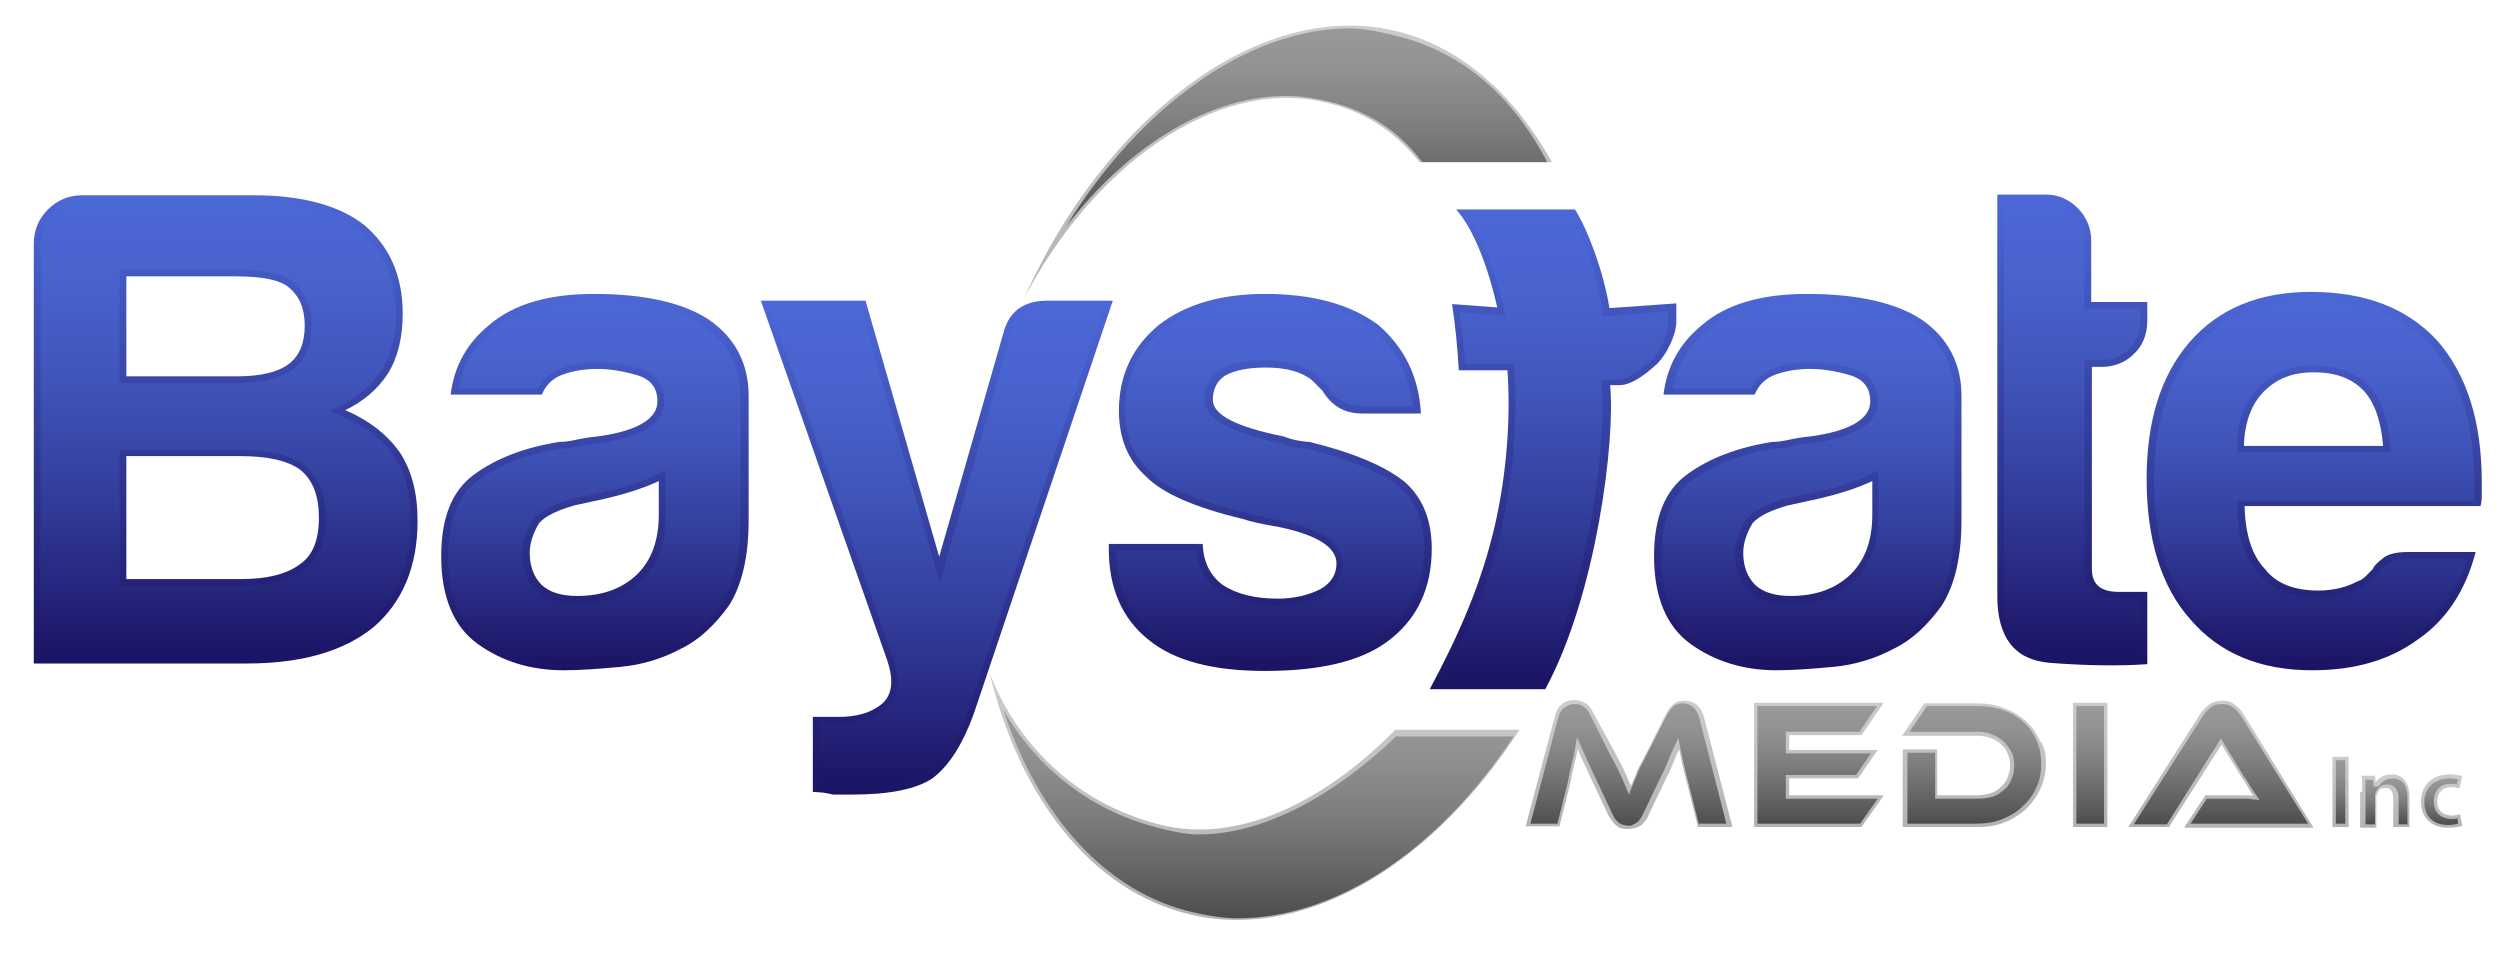
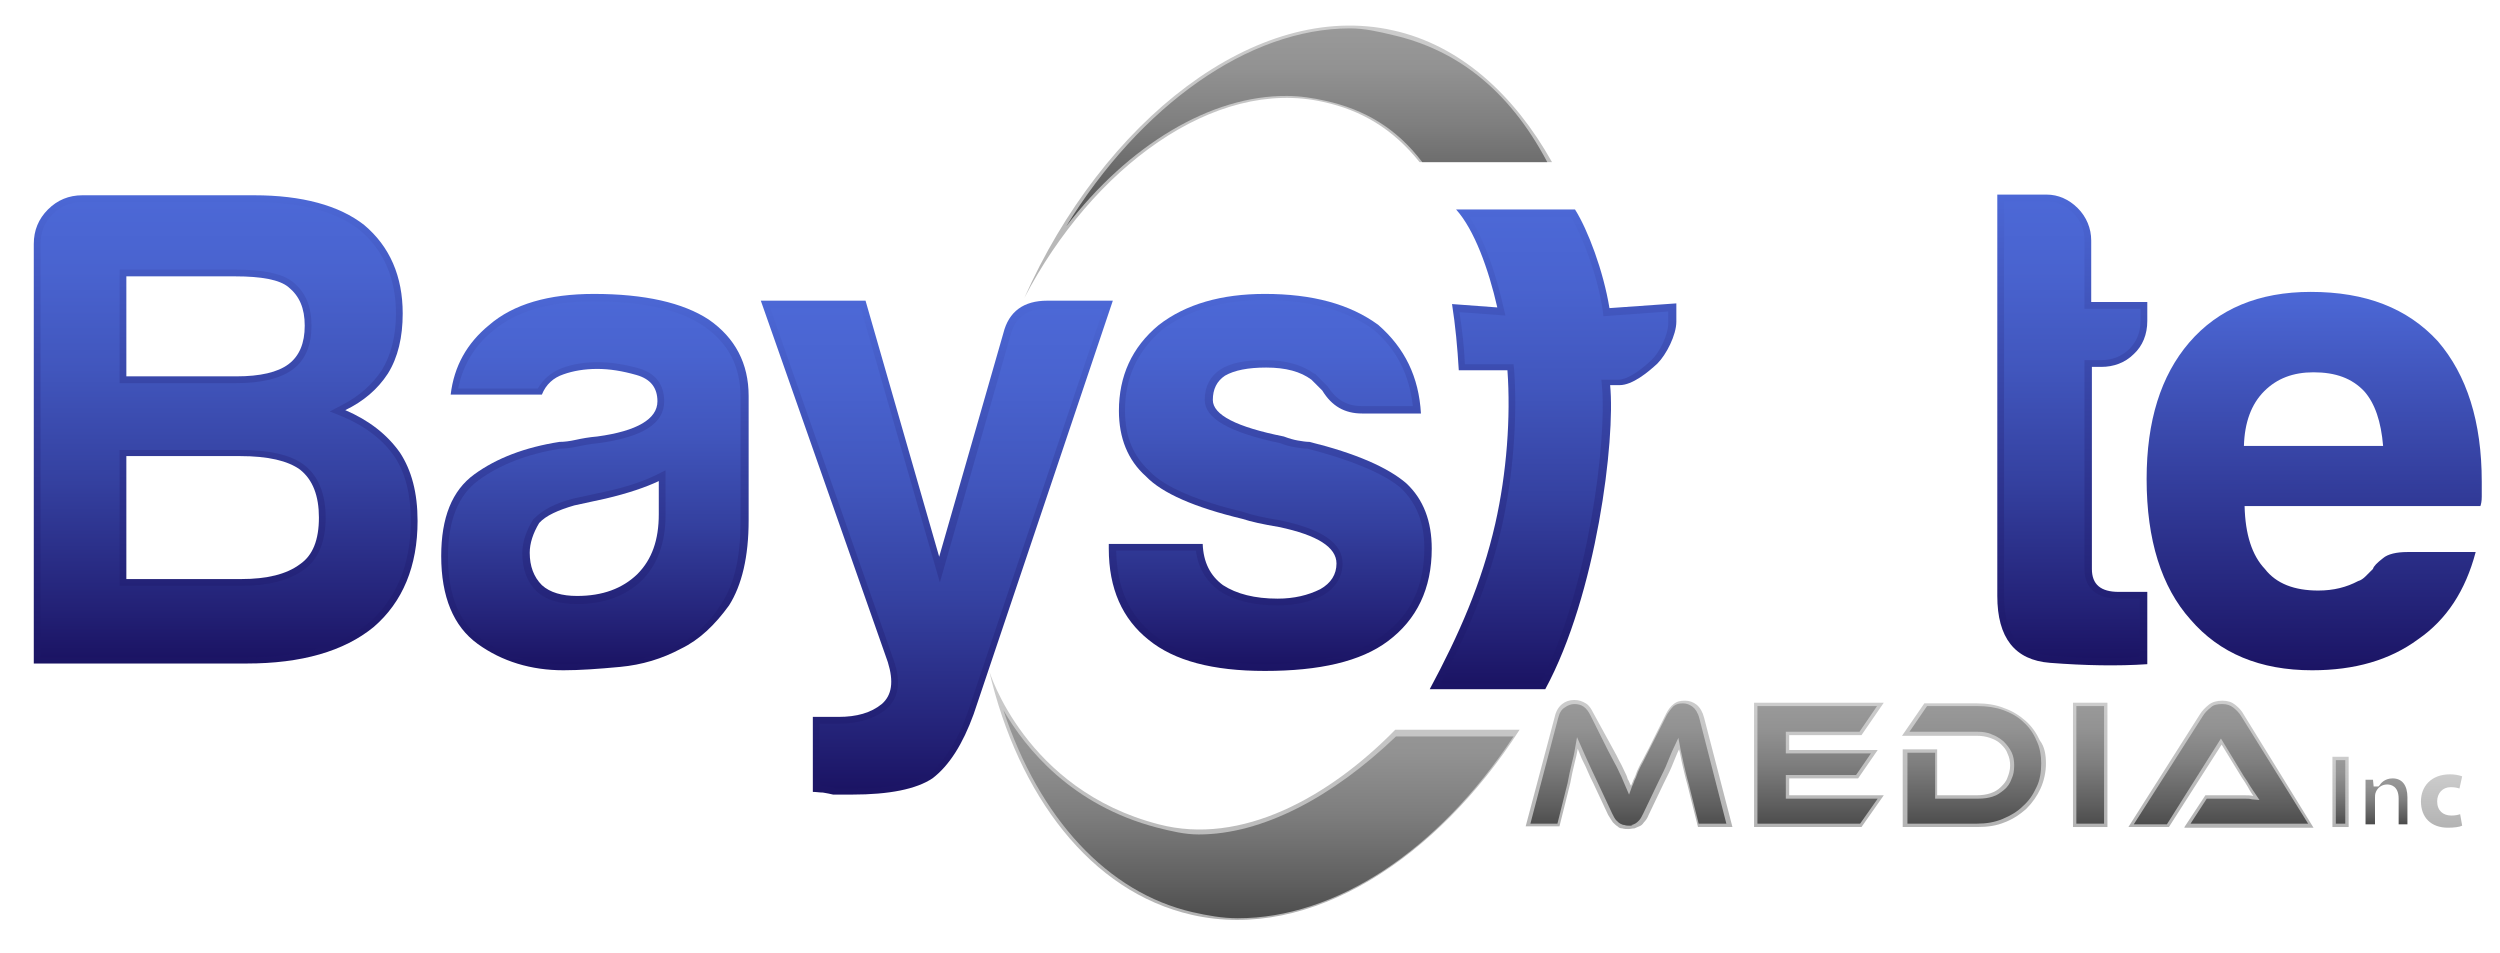
<svg xmlns="http://www.w3.org/2000/svg" version="1.1" x="0px" y="0px" viewBox="0 0 370 141" style="enable-background:new 0 0 370 141;" xml:space="preserve">
  <style type="text/css">
	.st0{fill:url(#SVGID_1_);}
	.st1{fill:url(#SVGID_2_);}
	.st2{fill:url(#SVGID_3_);}
	.st3{fill:url(#SVGID_4_);}
	.st4{fill:url(#SVGID_5_);}
	.st5{fill:url(#SVGID_6_);}
	.st6{fill:url(#SVGID_7_);}
	.st7{fill:url(#SVGID_8_);}
	.st8{fill:url(#SVGID_9_);}
	.st9{fill:url(#SVGID_10_);}
	.st10{fill:url(#SVGID_11_);}
	.st11{fill:url(#SVGID_12_);}
	.st12{fill:url(#SVGID_13_);}
	.st13{fill:url(#SVGID_14_);}
	.st14{fill:url(#SVGID_15_);}
	.st15{fill:url(#SVGID_16_);}
	.st16{fill:url(#SVGID_17_);}
	.st17{fill:url(#SVGID_18_);}
	.st18{fill:url(#SVGID_19_);}
	.st19{fill:url(#SVGID_20_);}
	.st20{fill:url(#SVGID_21_);}
	.st21{fill:url(#SVGID_22_);}
	.st22{fill:url(#SVGID_23_);}
	.st23{fill:url(#SVGID_24_);}
	.st24{fill:url(#SVGID_25_);}
	.st25{fill:url(#SVGID_26_);}
	.st26{fill:url(#SVGID_27_);}
	.st27{fill:url(#SVGID_28_);}
	.st28{fill:url(#SVGID_29_);}
	.st29{fill:url(#SVGID_30_);}
	.st30{fill:url(#SVGID_31_);}
	.st31{fill:url(#SVGID_32_);}
	.st32{fill:url(#SVGID_33_);}
	.st33{fill:url(#SVGID_34_);}
	.st34{fill:url(#SVGID_35_);}
	.st35{fill:url(#SVGID_36_);}
</style>
  <g id="Layer_2">
</g>
  <g id="Layer_1">
    <g>
      <g>
        <linearGradient id="SVGID_1_" gradientUnits="userSpaceOnUse" x1="188.054" y1="99.268" x2="188.054" y2="43.362">
          <stop offset="0" style="stop-color:#1B1464" />
          <stop offset="1" style="stop-color:#4C68D6" />
        </linearGradient>
        <path class="st0" d="M164.2,80.5H178c0.1,2.7,1.1,4.7,3,6.1c2,1.3,4.7,2,8.1,2c2.4,0,4.5-0.5,6.3-1.4c1.6-0.9,2.4-2.2,2.4-3.8     c0-2.4-2.8-4.2-8.5-5.4c-2.4-0.4-4.2-0.8-5.4-1.2c-7.1-1.7-11.9-3.8-14.3-6.3c-2.7-2.4-4-5.7-4-9.7c0-5.1,1.9-9.4,5.9-12.7     c4-3.1,9.3-4.6,15.7-4.6c7,0,12.6,1.5,16.8,4.6c3.9,3.4,6,7.7,6.3,13.1h-8.7c-2.6,0-4.5-1.1-5.9-3.4c-0.5-0.5-1.1-1.1-1.6-1.6     c-1.6-1.2-3.8-1.8-6.7-1.8c-2.7,0-4.7,0.4-6.1,1.2c-1.2,0.8-1.8,2-1.8,3.6c0,2.2,3.5,4,10.5,5.4c0.8,0.3,1.5,0.5,2.1,0.6     c0.6,0.1,1.2,0.2,1.7,0.2c6.9,1.7,11.6,3.8,14.3,6.1c2.6,2.4,3.8,5.7,3.8,9.7c0,5.9-2.2,10.5-6.5,13.7c-4,3-10.1,4.4-18.2,4.4     c-7.7,0-13.4-1.5-17.2-4.6c-3.9-3.1-5.9-7.6-5.9-13.5V80.5z" />
        <linearGradient id="SVGID_2_" gradientUnits="userSpaceOnUse" x1="267.498" y1="99.268" x2="267.498" y2="43.362">
          <stop offset="0" style="stop-color:#1B1464" />
          <stop offset="1" style="stop-color:#4C68D6" />
        </linearGradient>
-         <path class="st1" d="M280.3,96c-2.8,1.5-5.8,2.4-9,2.7c-3.2,0.3-6,0.5-8.4,0.5c-4.8,0-9.1-1.3-12.7-3.9c-3.6-2.6-5.4-7-5.4-13     c0-5.7,1.6-9.7,4.9-12.1c3.3-2.4,7.5-4,12.6-4.8c0.7,0,1.5-0.1,2.4-0.3c0.9-0.2,2-0.4,3.2-0.5c5.9-0.8,8.9-2.6,8.9-5.2     c0-2-1-3.3-3.1-3.9c-2.1-0.6-4-0.9-5.8-0.9c-1.9,0-3.6,0.3-5,0.8c-1.5,0.5-2.6,1.5-3.2,3h-13.5c0.5-4.2,2.4-7.6,5.7-10.3     c3.6-3.1,8.8-4.6,15.5-4.6c7.5,0,13.2,1.3,17,3.8c3.9,2.7,5.9,6.5,5.9,11.3v18.4c0,5.4-1,9.6-2.9,12.6     C285.3,92.5,283,94.7,280.3,96z M277.1,71.2c-1.9,0.9-4.5,1.8-7.9,2.6l-4.6,1c-2.4,0.7-4.2,1.5-5.2,2.6c-0.9,1.5-1.4,3-1.4,4.4     c0,2,0.6,3.6,1.8,4.8c1.2,1.1,3,1.6,5.2,1.6c3.8,0,6.7-1.1,8.9-3.2c2.2-2.2,3.2-5.1,3.2-8.9V71.2z" />
        <linearGradient id="SVGID_3_" gradientUnits="userSpaceOnUse" x1="306.659" y1="98.419" x2="306.659" y2="28.831">
          <stop offset="0" style="stop-color:#1B1464" />
          <stop offset="1" style="stop-color:#4C68D6" />
        </linearGradient>
        <path class="st2" d="M317.8,98.3c-4.4,0.3-9.3,0.2-14.4-0.2c-5.2-0.4-7.8-3.7-7.8-9.9V28.8h7.3c1.7,0,3.3,0.7,4.6,2     c1.3,1.3,2,3,2,4.8v9.1h8.3v2.8c0,2-0.7,3.7-2,4.9c-1.3,1.3-3,1.9-4.8,1.9h-1.4v29.9c0,2.3,1.3,3.4,4,3.4h4.2V98.3z" />
        <linearGradient id="SVGID_4_" gradientUnits="userSpaceOnUse" x1="342.483" y1="99.268" x2="342.483" y2="43.362">
          <stop offset="0" style="stop-color:#1B1464" />
          <stop offset="1" style="stop-color:#4C68D6" />
        </linearGradient>
        <path class="st3" d="M356.3,81.7h10.1c-1.5,5.7-4.3,10-8.5,12.9c-4.2,3.1-9.4,4.6-15.7,4.6c-7.7,0-13.7-2.5-18-7.5     c-4.3-4.8-6.5-11.8-6.5-20.8c0-8.6,2.1-15.3,6.3-20.2c4.3-5,10.3-7.5,18-7.5c8.1,0,14.3,2.4,18.8,7.3c4.3,5,6.5,11.9,6.5,20.8     c0,0.5,0,1,0,1.4c0,0.4,0,0.7,0,0.8c0,0.7-0.1,1.1-0.2,1.4h-34.9c0.1,4.2,1.1,7.3,3,9.3c1.7,2.2,4.4,3.2,7.9,3.2     c2.3,0,4.2-0.5,5.9-1.4c0.4-0.1,0.8-0.4,1.1-0.7c0.3-0.3,0.7-0.7,1.1-1.1c0.1-0.4,0.6-0.9,1.5-1.6     C353.4,82,354.7,81.7,356.3,81.7z M332.1,66h20.6c-0.3-3.6-1.2-6.3-2.8-8.1c-1.8-1.9-4.2-2.8-7.5-2.8c-3,0-5.4,0.9-7.3,2.8     C333.2,59.8,332.2,62.5,332.1,66z" />
        <linearGradient id="SVGID_5_" gradientUnits="userSpaceOnUse" x1="33.457" y1="98.259" x2="33.457" y2="28.831">
          <stop offset="0" style="stop-color:#1B1464" />
          <stop offset="1" style="stop-color:#4C68D6" />
        </linearGradient>
        <path class="st4" d="M5,98.3V36.1c0-2,0.7-3.7,2.1-5.1c1.4-1.4,3.1-2.1,5.1-2.1h25.4c7.1,0,12.6,1.5,16.3,4.4     c3.8,3.2,5.7,7.6,5.7,13.1c0,3.5-0.7,6.5-2.2,8.9c-1.5,2.3-3.6,4.1-6.3,5.4c3.5,1.5,6.2,3.6,8.1,6.3c1.7,2.6,2.6,5.9,2.6,10.1     c0,6.7-2.2,12-6.5,15.7c-4.4,3.6-10.7,5.4-18.8,5.4H5z M18.7,55.7h16.3c3.5,0,6.1-0.6,7.7-1.8c1.6-1.2,2.4-3.1,2.4-5.7     c0-2.6-0.8-4.4-2.4-5.7c-1.3-1.1-4-1.6-7.9-1.6H18.7V55.7z M18.7,85.7h17c3.8,0,6.7-0.7,8.7-2.2c1.9-1.3,2.8-3.6,2.8-6.9     c0-3.2-0.9-5.6-2.8-7.1c-1.8-1.3-4.7-2-8.9-2H18.7V85.7z" />
        <linearGradient id="SVGID_6_" gradientUnits="userSpaceOnUse" x1="87.957" y1="99.268" x2="87.957" y2="43.362">
          <stop offset="0" style="stop-color:#1B1464" />
          <stop offset="1" style="stop-color:#4C68D6" />
        </linearGradient>
        <path class="st5" d="M100.8,96c-2.8,1.5-5.8,2.4-9,2.7c-3.2,0.3-6,0.5-8.4,0.5c-4.8,0-9.1-1.3-12.7-3.9c-3.6-2.6-5.4-7-5.4-13     c0-5.7,1.6-9.7,4.9-12.1c3.3-2.4,7.5-4,12.6-4.8c0.7,0,1.5-0.1,2.4-0.3c0.9-0.2,2-0.4,3.2-0.5c5.9-0.8,8.9-2.6,8.9-5.2     c0-2-1-3.3-3.1-3.9c-2.1-0.6-4-0.9-5.8-0.9c-1.9,0-3.6,0.3-5,0.8c-1.5,0.5-2.6,1.5-3.2,3H66.7c0.5-4.2,2.4-7.6,5.7-10.3     c3.6-3.1,8.8-4.6,15.5-4.6c7.5,0,13.2,1.3,17,3.8c3.9,2.7,5.9,6.5,5.9,11.3v18.4c0,5.4-1,9.6-2.9,12.6     C105.8,92.5,103.5,94.7,100.8,96z M97.5,71.2c-1.9,0.9-4.5,1.8-7.9,2.6l-4.6,1c-2.4,0.7-4.2,1.5-5.2,2.6c-0.9,1.5-1.4,3-1.4,4.4     c0,2,0.6,3.6,1.8,4.8c1.2,1.1,3,1.6,5.2,1.6c3.8,0,6.7-1.1,8.9-3.2c2.2-2.2,3.2-5.1,3.2-8.9V71.2z" />
        <linearGradient id="SVGID_7_" gradientUnits="userSpaceOnUse" x1="138.716" y1="117.634" x2="138.716" y2="44.573">
          <stop offset="0" style="stop-color:#1B1464" />
          <stop offset="1" style="stop-color:#4C68D6" />
        </linearGradient>
        <path class="st6" d="M120.3,117.2v-11.1h3.8c2.7,0,4.8-0.6,6.4-1.9c1.5-1.3,1.8-3.3,0.9-6.2l-18.8-53.5h15.5l10.9,37.9l9.5-33.1     c0.8-3.2,3-4.8,6.5-4.8h9.7l-20.6,61.2c-1.6,4.4-3.6,7.6-6.1,9.5c-2.4,1.6-6.4,2.4-11.9,2.4c-0.4,0-0.9,0-1.4,0c-0.5,0-1,0-1.4,0     c-0.4-0.1-0.9-0.2-1.5-0.3C121.3,117.3,120.8,117.2,120.3,117.2z" />
        <linearGradient id="SVGID_8_" gradientUnits="userSpaceOnUse" x1="229.801" y1="102" x2="229.801" y2="31">
          <stop offset="0" style="stop-color:#1B1464" />
          <stop offset="1" style="stop-color:#4C68D6" />
        </linearGradient>
        <path class="st7" d="M238.2,45.6c-0.9-5.5-3.2-11.6-5.1-14.6h-17.6c2.7,3,4.8,8.8,6.1,14.5l-6.7-0.5c0.5,3.2,0.8,6.4,1,9.8l7.2,0     c0.5,6.9-0.1,15.2-1.8,22.7c-2,8.8-5.4,16.5-9.7,24.5h17.1c7.6-14,10.4-37,9.6-45h1.4c1.9,0,4.2-1.9,5.6-3.2     c1.3-1.3,2.8-4.2,2.8-6.2v-2.7L238.2,45.6z" />
      </g>
      <g>
        <g>
          <g>
            <linearGradient id="SVGID_9_" gradientUnits="userSpaceOnUse" x1="188.056" y1="98.268" x2="188.056" y2="44.362">
              <stop offset="0" style="stop-color:#1B1464" />
              <stop offset="0.106" style="stop-color:#232176" />
              <stop offset="0.382" style="stop-color:#34409F" />
              <stop offset="0.633" style="stop-color:#4156BD" />
              <stop offset="0.847" style="stop-color:#4963CF" />
              <stop offset="1" style="stop-color:#4C68D6" />
            </linearGradient>
            <path class="st8" d="M187.2,98.3c-7.4,0-13-1.5-16.5-4.4c-3.6-2.9-5.4-6.9-5.5-12.4H177c0.3,2.5,1.5,4.5,3.4,5.9       c2.2,1.5,5.1,2.2,8.7,2.2c2.6,0,4.8-0.5,6.7-1.5c1.9-1.1,2.9-2.8,2.9-4.7c0-3-3-5.1-9.3-6.4c-2.4-0.4-4.2-0.8-5.3-1.2       c-7-1.7-11.7-3.7-13.9-6c-2.5-2.3-3.7-5.2-3.7-9c0-4.9,1.8-8.8,5.5-12c3.8-2.9,8.9-4.4,15.1-4.4c6.7,0,12.2,1.5,16.2,4.4       c3.4,2.9,5.3,6.7,5.8,11.3h-7.6c-2.2,0-3.8-1-5-2.9l-0.1-0.1l-1.8-1.8l-0.1,0c-1.8-1.3-4.2-2-7.3-2c-2.9,0-5.1,0.4-6.6,1.4       c-1.5,1-2.3,2.5-2.3,4.5c0,2.7,3.6,4.8,11.2,6.4c0.8,0.3,1.5,0.5,2.2,0.6c0.6,0.1,1.2,0.2,1.8,0.2c6.6,1.7,11.3,3.7,13.8,5.8       c2.3,2.2,3.5,5.1,3.5,8.9c0,5.6-2,9.9-6.1,12.9C201,96.8,195.1,98.3,187.2,98.3z" />
          </g>
          <g>
            <linearGradient id="SVGID_10_" gradientUnits="userSpaceOnUse" x1="267.498" y1="98.268" x2="267.498" y2="44.362">
              <stop offset="0" style="stop-color:#1B1464" />
              <stop offset="0.106" style="stop-color:#232176" />
              <stop offset="0.382" style="stop-color:#34409F" />
              <stop offset="0.633" style="stop-color:#4156BD" />
              <stop offset="0.847" style="stop-color:#4963CF" />
              <stop offset="1" style="stop-color:#4C68D6" />
            </linearGradient>
-             <path class="st9" d="M263,98.3c-4.6,0-8.7-1.3-12.1-3.7c-3.3-2.4-5-6.5-5-12.2c0-5.3,1.5-9.1,4.5-11.3       c3.1-2.3,7.2-3.9,12.1-4.7c0.7,0,1.6-0.1,2.5-0.3c0.9-0.2,2-0.4,3.1-0.5c6.6-0.9,9.8-2.9,9.8-6.2c0-2.5-1.3-4.2-3.8-4.9       c-2.2-0.6-4.2-0.9-6-0.9c-2,0-3.8,0.3-5.4,0.9c-1.5,0.6-2.7,1.6-3.5,3h-11.7c0.7-3.4,2.4-6.3,5.1-8.5c3.4-2.9,8.4-4.4,14.9-4.4       c7.3,0,12.8,1.2,16.4,3.7c3.6,2.5,5.4,5.9,5.4,10.5v18.4c0,5.2-0.9,9.2-2.8,12.1c-1.8,2.9-4.1,5-6.6,6.2       c-2.7,1.4-5.6,2.3-8.6,2.6C268.1,98.1,265.3,98.3,263,98.3z M276.6,70.3c-1.8,0.9-4.4,1.8-7.7,2.5l-4.6,1       c-2.7,0.7-4.5,1.7-5.7,2.9l-0.1,0.1l-0.1,0.1c-1,1.6-1.6,3.3-1.6,5c0,2.3,0.7,4.2,2.1,5.6c1.4,1.3,3.4,1.9,6,1.9       c4,0,7.2-1.2,9.6-3.5c2.3-2.3,3.5-5.6,3.5-9.6v-6.7L276.6,70.3z" />
          </g>
          <g>
            <linearGradient id="SVGID_11_" gradientUnits="userSpaceOnUse" x1="306.659" y1="97.419" x2="306.659" y2="29.831">
              <stop offset="0" style="stop-color:#1B1464" />
              <stop offset="0.106" style="stop-color:#232176" />
              <stop offset="0.382" style="stop-color:#34409F" />
              <stop offset="0.633" style="stop-color:#4156BD" />
              <stop offset="0.847" style="stop-color:#4963CF" />
              <stop offset="1" style="stop-color:#4C68D6" />
            </linearGradient>
            <path class="st10" d="M312.2,97.4c-2.8,0-5.8-0.1-8.8-0.4c-4.7-0.4-6.8-3.2-6.8-8.9V29.8h6.3c1.5,0,2.8,0.6,3.9,1.7       c1.2,1.2,1.7,2.5,1.7,4.1v10.1h8.3v1.8c0,1.7-0.6,3.1-1.7,4.2c-1.2,1.1-2.5,1.6-4.2,1.6h-2.4v30.9c0,1.7,0.7,4.4,5,4.4h3.2v8.5       C315.3,97.4,313.8,97.4,312.2,97.4z" />
          </g>
          <g>
            <linearGradient id="SVGID_12_" gradientUnits="userSpaceOnUse" x1="342.483" y1="98.268" x2="342.483" y2="44.362">
              <stop offset="0" style="stop-color:#1B1464" />
              <stop offset="0.106" style="stop-color:#232176" />
              <stop offset="0.382" style="stop-color:#34409F" />
              <stop offset="0.633" style="stop-color:#4156BD" />
              <stop offset="0.847" style="stop-color:#4963CF" />
              <stop offset="1" style="stop-color:#4C68D6" />
            </linearGradient>
-             <path class="st11" d="M342.2,98.3c-7.3,0-13.1-2.4-17.2-7.1c-4.1-4.6-6.2-11.4-6.2-20.1c0-8.3,2-14.9,6-19.5       c4.1-4.7,9.9-7.1,17.2-7.1c7.7,0,13.8,2.3,18,6.9c4.1,4.7,6.2,11.5,6.2,20.1v2.2c0,0.2,0,0.3,0,0.4h-35.1l0,1       c0.1,4.4,1.2,7.7,3.3,9.9c1.9,2.3,4.8,3.5,8.6,3.5c2.4,0,4.5-0.5,6.3-1.5c0.5-0.2,1-0.5,1.4-0.9l1.3-1.3l0.1-0.2       c0,0,0.1-0.3,1.2-1.1c0.7-0.5,1.7-0.8,3.1-0.8h8.8c-1.5,4.8-4.1,8.5-7.7,11.1C353.4,96.8,348.3,98.3,342.2,98.3z M342.4,54.1       c-3.2,0-5.9,1-8,3.1c-2.1,2.1-3.2,5-3.3,8.7l0,1h22.7l-0.1-1.1c-0.3-3.8-1.3-6.8-3.1-8.7C348.6,55.1,345.9,54.1,342.4,54.1z" />
          </g>
          <g>
            <linearGradient id="SVGID_13_" gradientUnits="userSpaceOnUse" x1="33.457" y1="97.259" x2="33.457" y2="29.831">
              <stop offset="0" style="stop-color:#1B1464" />
              <stop offset="0.106" style="stop-color:#232176" />
              <stop offset="0.382" style="stop-color:#34409F" />
              <stop offset="0.633" style="stop-color:#4156BD" />
              <stop offset="0.847" style="stop-color:#4963CF" />
              <stop offset="1" style="stop-color:#4C68D6" />
            </linearGradient>
            <path class="st12" d="M6,97.3V36.1c0-1.8,0.6-3.2,1.8-4.4c1.2-1.2,2.7-1.8,4.4-1.8h25.4c6.9,0,12.2,1.4,15.7,4.2       c3.5,3,5.3,7.1,5.3,12.3c0,3.3-0.7,6.1-2.1,8.4c-1.4,2.1-3.3,3.8-5.8,5.1l-1.9,1l2,0.8c3.3,1.4,5.9,3.4,7.6,5.9       c1.6,2.4,2.4,5.6,2.4,9.5c0,6.4-2.1,11.4-6.1,15c-4.2,3.4-10.3,5.2-18.1,5.2H6z M17.7,86.7h18c4,0,7.1-0.8,9.3-2.4       c2.1-1.5,3.2-4.1,3.2-7.7c0-3.5-1.1-6.2-3.2-7.8c-2-1.5-5.1-2.2-9.5-2.2H17.7V86.7z M17.7,56.7h17.3c3.8,0,6.5-0.7,8.3-2       c1.9-1.4,2.8-3.6,2.8-6.5s-0.9-5-2.8-6.5c-1.5-1.2-4.3-1.8-8.5-1.8H17.7V56.7z" />
          </g>
          <g>
            <linearGradient id="SVGID_14_" gradientUnits="userSpaceOnUse" x1="87.957" y1="98.268" x2="87.957" y2="44.362">
              <stop offset="0" style="stop-color:#1B1464" />
              <stop offset="0.106" style="stop-color:#232176" />
              <stop offset="0.382" style="stop-color:#34409F" />
              <stop offset="0.633" style="stop-color:#4156BD" />
              <stop offset="0.847" style="stop-color:#4963CF" />
              <stop offset="1" style="stop-color:#4C68D6" />
            </linearGradient>
            <path class="st13" d="M83.4,98.3c-4.6,0-8.7-1.3-12.1-3.7c-3.3-2.4-5-6.5-5-12.2c0-5.3,1.5-9.1,4.5-11.3       c3.1-2.3,7.2-3.9,12.1-4.7c0.7,0,1.6-0.1,2.5-0.3c0.9-0.2,2-0.4,3.1-0.5c6.6-0.9,9.8-2.9,9.8-6.2c0-2.5-1.3-4.2-3.8-4.9       c-2.2-0.6-4.2-0.9-6-0.9c-2,0-3.8,0.3-5.4,0.9c-1.5,0.6-2.7,1.6-3.5,3H67.8c0.7-3.4,2.4-6.3,5.1-8.5c3.4-2.9,8.4-4.4,14.9-4.4       c7.3,0,12.8,1.2,16.4,3.7c3.6,2.5,5.4,5.9,5.4,10.5v18.4c0,5.2-0.9,9.2-2.8,12.1c-1.8,2.9-4.1,5-6.6,6.2       c-2.7,1.4-5.6,2.3-8.6,2.6C88.6,98.1,85.8,98.3,83.4,98.3z M97.1,70.3c-1.8,0.9-4.4,1.8-7.7,2.5l-4.6,1       c-2.7,0.7-4.5,1.7-5.7,2.9L79,76.8l-0.1,0.1c-1,1.6-1.6,3.3-1.6,5c0,2.3,0.7,4.2,2.1,5.6c1.4,1.3,3.4,1.9,6,1.9       c4,0,7.2-1.2,9.6-3.5c2.3-2.3,3.5-5.6,3.5-9.6v-6.7L97.1,70.3z" />
          </g>
          <g>
            <linearGradient id="SVGID_15_" gradientUnits="userSpaceOnUse" x1="138.725" y1="116.634" x2="138.725" y2="45.573">
              <stop offset="0" style="stop-color:#1B1464" />
              <stop offset="0.106" style="stop-color:#232176" />
              <stop offset="0.382" style="stop-color:#34409F" />
              <stop offset="0.633" style="stop-color:#4156BD" />
              <stop offset="0.847" style="stop-color:#4963CF" />
              <stop offset="1" style="stop-color:#4C68D6" />
            </linearGradient>
            <path class="st14" d="M123.5,116.6c-0.4-0.1-1-0.2-1.6-0.3c-0.2,0-0.4,0-0.6-0.1v-9.1h2.8c2.9,0,5.3-0.7,7-2.1       c1.9-1.6,2.3-4,1.2-7.2l-18.3-52.2h13.4l11.7,40.6l10.4-36.4c0.7-2.8,2.4-4.1,5.5-4.1h8.3l-20.1,59.8c-1.5,4.2-3.5,7.3-5.7,9       c-2.2,1.5-6,2.2-11.3,2.2H123.5z" />
          </g>
          <g>
            <linearGradient id="SVGID_16_" gradientUnits="userSpaceOnUse" x1="230.134" y1="101" x2="230.134" y2="32">
              <stop offset="0" style="stop-color:#1B1464" />
              <stop offset="0.106" style="stop-color:#232176" />
              <stop offset="0.382" style="stop-color:#34409F" />
              <stop offset="0.633" style="stop-color:#4156BD" />
              <stop offset="0.847" style="stop-color:#4963CF" />
              <stop offset="1" style="stop-color:#4C68D6" />
            </linearGradient>
            <path class="st15" d="M213.3,101c4.6-8.7,7.3-15.7,9-23.2c1.6-7.2,2.3-15.6,1.8-23l-0.1-0.9l-7.2,0c-0.1-2.6-0.4-5.1-0.8-7.7       l6.8,0.5l-0.3-1.3c-0.8-3.5-2.4-9.3-5-13.3h15c1.7,2.9,3.9,8.5,4.7,13.8l0.1,0.9l9.6-0.7v1.7c0,1.8-1.3,4.4-2.5,5.5       c-1.9,1.8-3.7,2.9-4.9,2.9h-2.5l0.1,1.1c0.7,7.7-1.9,29.9-9.2,43.9H213.3z" />
          </g>
        </g>
      </g>
      <g>
        <g>
          <linearGradient id="SVGID_17_" gradientUnits="userSpaceOnUse" x1="241.281" y1="122.707" x2="241.281" y2="103.666">
            <stop offset="0" style="stop-color:#B3B3B3" />
            <stop offset="1" style="stop-color:#CCCCCC" />
          </linearGradient>
          <path class="st16" d="M238.7,110.8c0.4,0.7,0.7,1.3,1,1.9c0.3,0.5,0.5,1,0.7,1.4c0.2,0.4,0.4,0.8,0.5,1.2c0.2,0.3,0.3,0.7,0.5,1      c0.1-0.3,0.3-0.7,0.4-1c0.2-0.3,0.3-0.7,0.5-1.2c0.2-0.4,0.4-0.9,0.7-1.4c0.3-0.5,0.6-1.2,1-1.9l2.6-5.2      c0.3-0.6,0.7-1.1,1.1-1.4c0.5-0.4,1-0.5,1.7-0.5c0.6,0,1.2,0.2,1.7,0.6c0.5,0.4,0.9,1.1,1.1,1.9l4.2,16.2h-5.1l-1.6-6.4      c-0.3-1-0.5-2-0.7-2.8c-0.2-0.8-0.3-1.6-0.5-2.3c-0.3,0.6-0.6,1.4-0.9,2.1c-0.3,0.8-0.8,1.8-1.4,3l-2.2,4.6      c-0.2,0.5-0.4,0.8-0.7,1.1c-0.2,0.3-0.4,0.5-0.7,0.6c-0.2,0.1-0.5,0.2-0.7,0.3c-0.3,0-0.6,0.1-0.9,0.1c-0.3,0-0.6,0-0.9-0.1      c-0.3,0-0.5-0.1-0.7-0.3c-0.2-0.1-0.5-0.4-0.7-0.6c-0.2-0.3-0.4-0.6-0.7-1.1l-2.2-4.7c-0.3-0.6-0.6-1.2-0.8-1.7      c-0.2-0.5-0.4-0.9-0.6-1.3c-0.2-0.4-0.4-0.8-0.5-1.1c-0.1-0.3-0.3-0.7-0.4-1c-0.1,0.7-0.3,1.5-0.5,2.3c-0.2,0.8-0.4,1.7-0.6,2.8      l-1.6,6.4h-5l4.3-16.2c0.2-0.9,0.6-1.5,1.1-1.9c0.5-0.4,1.1-0.6,1.8-0.6c0.7,0,1.2,0.2,1.7,0.5c0.5,0.3,0.8,0.8,1.1,1.4      L238.7,110.8z" />
          <linearGradient id="SVGID_18_" gradientUnits="userSpaceOnUse" x1="269.214" y1="122.404" x2="269.214" y2="103.969">
            <stop offset="0" style="stop-color:#B3B3B3" />
            <stop offset="1" style="stop-color:#CCCCCC" />
          </linearGradient>
          <path class="st17" d="M278.8,117.7l-3.3,4.7h-15.9V104h19.2l-3.3,4.8h-10.7v2.2h13.1l-2.9,4.2h-10.2v2.5H278.8z" />
          <linearGradient id="SVGID_19_" gradientUnits="userSpaceOnUse" x1="292.328" y1="122.404" x2="292.328" y2="103.969">
            <stop offset="0" style="stop-color:#B3B3B3" />
            <stop offset="1" style="stop-color:#CCCCCC" />
          </linearGradient>
          <path class="st18" d="M302.8,113c0,1.3-0.3,2.6-0.8,3.7c-0.5,1.1-1.2,2.1-2.1,3c-0.9,0.8-1.9,1.5-3.2,2c-1.2,0.5-2.5,0.7-4,0.7      h-11.1v-11.5h5.1v6.8h5.9c0.7,0,1.4-0.1,2-0.3c0.6-0.2,1.1-0.5,1.5-0.9c0.4-0.4,0.8-0.8,1-1.4c0.2-0.5,0.4-1.1,0.4-1.8      c0-0.6-0.1-1.2-0.4-1.8c-0.2-0.6-0.6-1-1-1.4s-1-0.7-1.6-0.9c-0.6-0.2-1.2-0.3-1.9-0.3h-11.1l3.3-4.8h7.8c1.4,0,2.8,0.2,4,0.7      c1.2,0.4,2.3,1.1,3.2,1.9c0.9,0.8,1.6,1.8,2.1,2.9C302.6,110.5,302.8,111.7,302.8,113z" />
          <linearGradient id="SVGID_20_" gradientUnits="userSpaceOnUse" x1="309.311" y1="122.404" x2="309.311" y2="103.969">
            <stop offset="0" style="stop-color:#B3B3B3" />
            <stop offset="1" style="stop-color:#CCCCCC" />
          </linearGradient>
          <path class="st19" d="M311.9,122.4h-5.1V104h5.1V122.4z" />
          <linearGradient id="SVGID_21_" gradientUnits="userSpaceOnUse" x1="328.764" y1="122.404" x2="328.764" y2="103.666">
            <stop offset="0" style="stop-color:#B3B3B3" />
            <stop offset="1" style="stop-color:#CCCCCC" />
          </linearGradient>
          <path class="st20" d="M323.3,122.4l3.1-4.7h4.2c0.5,0,1,0,1.5,0c0.5,0,1,0,1.4,0.1c-0.2-0.3-0.5-0.7-0.8-1.3      c-0.3-0.5-0.6-1-0.9-1.4l-3-4.9l-7.8,12.2H315l10.6-16.7c0.3-0.5,0.8-1,1.3-1.4c0.5-0.4,1.2-0.6,2-0.6c0.8,0,1.4,0.2,1.9,0.6      c0.5,0.4,1,0.9,1.3,1.5l10.3,16.7H323.3z" />
        </g>
        <linearGradient id="SVGID_22_" gradientUnits="userSpaceOnUse" x1="190.716" y1="44.052" x2="190.716" y2="3.741">
          <stop offset="0" style="stop-color:#B3B3B3" />
          <stop offset="1" style="stop-color:#CCCCCC" />
        </linearGradient>
        <path class="st21" d="M195.9,15.1c5.5,1.2,10.2,3.9,14.2,8.9h19.6c-5.6-10-13.6-17.3-23.5-19.5c-20.3-4.6-43,13.5-54.6,39.6     C161.6,24.9,179.7,11.4,195.9,15.1z" />
        <linearGradient id="SVGID_23_" gradientUnits="userSpaceOnUse" x1="185.672" y1="136.142" x2="185.672" y2="99.326">
          <stop offset="0" style="stop-color:#B3B3B3" />
          <stop offset="1" style="stop-color:#CCCCCC" />
        </linearGradient>
        <path class="st22" d="M171.5,122c-19.8-5.1-25.1-22.7-25.1-22.7c4.3,18.4,15,32.7,30,36.1c17.6,4,36.3-8.4,48.5-27.4h-18.4     C196.7,118,183.7,125.2,171.5,122z" />
        <g>
          <linearGradient id="SVGID_24_" gradientUnits="userSpaceOnUse" x1="346.414" y1="122.404" x2="346.414" y2="111.954">
            <stop offset="0" style="stop-color:#B3B3B3" />
            <stop offset="1" style="stop-color:#CCCCCC" />
          </linearGradient>
          <path class="st23" d="M347.6,112v10.4h-2.4V112H347.6z" />
          <linearGradient id="SVGID_25_" gradientUnits="userSpaceOnUse" x1="353.181" y1="122.404" x2="353.181" y2="114.652">
            <stop offset="0" style="stop-color:#B3B3B3" />
            <stop offset="1" style="stop-color:#CCCCCC" />
          </linearGradient>
-           <path class="st24" d="M349.6,117.2c0-0.9,0-1.8-0.1-2.4h2l0.1,1h0c0.3-0.5,1.1-1.2,2.3-1.2c1.5,0,2.7,1,2.7,3.3v4.5h-2.4v-4.2      c0-1-0.3-1.6-1.2-1.6c-0.7,0-1,0.4-1.2,0.9c-0.1,0.1-0.1,0.4-0.1,0.6v4.4h-2.4V117.2z" />
          <linearGradient id="SVGID_26_" gradientUnits="userSpaceOnUse" x1="361.334" y1="122.558" x2="361.334" y2="114.652">
            <stop offset="0" style="stop-color:#B3B3B3" />
            <stop offset="1" style="stop-color:#CCCCCC" />
          </linearGradient>
          <path class="st25" d="M364.4,122.2c-0.4,0.2-1.2,0.3-2.1,0.3c-2.5,0-4-1.5-4-3.9c0-2.2,1.5-4,4.3-4c0.6,0,1.3,0.1,1.8,0.3      l-0.4,1.8c-0.3-0.1-0.7-0.2-1.3-0.2c-1.2,0-2,0.9-2,2.1c0,1.4,0.9,2.1,2.1,2.1c0.6,0,1-0.1,1.3-0.2L364.4,122.2z" />
        </g>
      </g>
      <g>
        <g>
          <g>
            <g>
              <linearGradient id="SVGID_27_" gradientUnits="userSpaceOnUse" x1="241.283" y1="122.207" x2="241.283" y2="104.166">
                <stop offset="0" style="stop-color:#4D4D4D" />
                <stop offset="0.157" style="stop-color:#5E5E5E" />
                <stop offset="0.507" style="stop-color:#7E7E7E" />
                <stop offset="0.8" style="stop-color:#929292" />
                <stop offset="1" style="stop-color:#999999" />
              </linearGradient>
              <path class="st26" d="M241.2,122.2c-0.3,0-0.5,0-0.8-0.1c-0.2,0-0.4-0.1-0.6-0.2c-0.2-0.1-0.4-0.3-0.6-0.5        c-0.2-0.2-0.4-0.6-0.6-1l-2.2-4.7c-0.3-0.6-1.4-3-1.4-3c-0.2-0.4-0.3-0.7-0.5-1.1l-1.1-2.5l-0.3,1.7c-0.1,0.7-0.3,1.5-0.5,2.3        c-0.2,0.8-0.4,1.7-0.6,2.8l-1.5,6h-4l4.1-15.6c0.2-0.8,0.5-1.3,1-1.6c0.4-0.3,0.9-0.5,1.4-0.5c0.5,0,1,0.1,1.4,0.4        c0.4,0.3,0.7,0.7,1,1.3l2.6,5.2l1,1.9c0.3,0.5,0.5,1,0.7,1.4c0.2,0.4,0.4,0.8,0.5,1.1l0.9,2.1l0.4-1.1c0.1-0.3,0.3-0.6,0.4-1        c0.2-0.3,0.3-0.7,0.5-1.2c0.2-0.4,0.4-0.9,0.7-1.4l3.6-7.1c0.3-0.5,0.6-0.9,1-1.3c0.4-0.3,0.8-0.4,1.4-0.4        c0.5,0,1,0.2,1.4,0.5c0.4,0.3,0.8,0.9,1,1.7l4,15.6h-4.1l-1.5-6c-0.3-1-0.5-2-0.7-2.8c-0.2-0.8-0.3-1.5-0.5-2.3l-0.3-1.6        l-0.7,1.5c-0.3,0.6-0.6,1.4-0.9,2.1c-0.3,0.8-0.8,1.8-1.4,3l-2.2,4.6c-0.2,0.4-0.4,0.8-0.6,1c-0.2,0.2-0.4,0.4-0.6,0.5        c-0.2,0.1-0.4,0.2-0.6,0.2C241.8,122.2,241.5,122.2,241.2,122.2z" />
            </g>
            <g>
              <linearGradient id="SVGID_28_" gradientUnits="userSpaceOnUse" x1="268.986" y1="121.904" x2="268.986" y2="104.469">
                <stop offset="0" style="stop-color:#4D4D4D" />
                <stop offset="0.157" style="stop-color:#5E5E5E" />
                <stop offset="0.507" style="stop-color:#7E7E7E" />
                <stop offset="0.8" style="stop-color:#929292" />
                <stop offset="1" style="stop-color:#999999" />
              </linearGradient>
              <polygon class="st27" points="260.1,121.9 260.1,104.5 277.8,104.5 275.2,108.3 264.3,108.3 264.3,111.5 276.9,111.5         274.7,114.7 264.3,114.7 264.3,118.2 277.9,118.2 275.3,121.9       " />
            </g>
            <g>
              <linearGradient id="SVGID_29_" gradientUnits="userSpaceOnUse" x1="292.328" y1="121.904" x2="292.328" y2="104.469">
                <stop offset="0" style="stop-color:#4D4D4D" />
                <stop offset="0.157" style="stop-color:#5E5E5E" />
                <stop offset="0.507" style="stop-color:#7E7E7E" />
                <stop offset="0.8" style="stop-color:#929292" />
                <stop offset="1" style="stop-color:#999999" />
              </linearGradient>
              <path class="st28" d="M282.3,121.9v-10.5h4.1v6.8h6.4c0.8,0,1.5-0.1,2.1-0.3c0.7-0.2,1.2-0.6,1.7-1c0.5-0.4,0.9-1,1.1-1.6        c0.3-0.6,0.4-1.3,0.4-2c0-0.7-0.1-1.4-0.4-2c-0.3-0.6-0.7-1.1-1.2-1.6c-0.5-0.4-1.1-0.8-1.7-1c-0.6-0.3-1.4-0.4-2.1-0.4h-10.1        l2.6-3.8h7.5c1.4,0,2.7,0.2,3.8,0.6c1.1,0.4,2.2,1,3,1.8c0.8,0.7,1.5,1.7,1.9,2.7c0.5,1,0.7,2.2,0.7,3.4        c0,1.3-0.2,2.5-0.7,3.5c-0.5,1.1-1.1,2-2,2.8c-0.8,0.8-1.8,1.4-3,1.9c-1.2,0.5-2.4,0.7-3.8,0.7H282.3z" />
            </g>
            <g>
              <linearGradient id="SVGID_30_" gradientUnits="userSpaceOnUse" x1="309.31" y1="121.904" x2="309.31" y2="104.469">
                <stop offset="0" style="stop-color:#4D4D4D" />
                <stop offset="0.157" style="stop-color:#5E5E5E" />
                <stop offset="0.507" style="stop-color:#7E7E7E" />
                <stop offset="0.8" style="stop-color:#929292" />
                <stop offset="1" style="stop-color:#999999" />
              </linearGradient>
              <rect x="307.3" y="104.5" class="st29" width="4.1" height="17.4" />
            </g>
            <g>
              <linearGradient id="SVGID_31_" gradientUnits="userSpaceOnUse" x1="328.769" y1="121.904" x2="328.769" y2="104.166">
                <stop offset="0" style="stop-color:#4D4D4D" />
                <stop offset="0.157" style="stop-color:#5E5E5E" />
                <stop offset="0.507" style="stop-color:#7E7E7E" />
                <stop offset="0.8" style="stop-color:#929292" />
                <stop offset="1" style="stop-color:#999999" />
              </linearGradient>
              <path class="st30" d="M324.2,121.9l2.4-3.7h5.4c0.5,0,1,0,1.3,0.1l1.1,0.1l-0.6-0.9c-0.2-0.3-0.5-0.7-0.8-1.2        c-0.3-0.5-0.6-1-0.9-1.4l-3.4-5.6l-8,12.7h-4.9L326,106c0.3-0.5,0.7-0.9,1.2-1.3c0.4-0.4,1-0.5,1.7-0.5c0.7,0,1.2,0.2,1.6,0.5        c0.5,0.4,0.9,0.8,1.2,1.3l9.9,15.9H324.2z" />
            </g>
          </g>
          <g>
            <linearGradient id="SVGID_32_" gradientUnits="userSpaceOnUse" x1="193.344" y1="33.515" x2="193.344" y2="4.241">
              <stop offset="0" style="stop-color:#4D4D4D" />
              <stop offset="0.157" style="stop-color:#5E5E5E" />
              <stop offset="0.507" style="stop-color:#7E7E7E" />
              <stop offset="0.8" style="stop-color:#929292" />
              <stop offset="1" style="stop-color:#999999" />
            </linearGradient>
            <path class="st31" d="M157.8,33.5c11-17.9,27-29.3,42-29.3c2.2,0,4.3,0.5,6.4,1c9.1,2.1,17,7.8,22.8,18.8h-18.5       c-3.8-5-8.5-7.8-14.4-9.1c-1.8-0.4-3.7-0.7-5.6-0.7C179.2,14.1,167,21.5,157.8,33.5z" />
          </g>
          <g>
            <linearGradient id="SVGID_33_" gradientUnits="userSpaceOnUse" x1="186.276" y1="135.892" x2="186.276" y2="105.162">
              <stop offset="0" style="stop-color:#4D4D4D" />
              <stop offset="0.157" style="stop-color:#5E5E5E" />
              <stop offset="0.507" style="stop-color:#7E7E7E" />
              <stop offset="0.8" style="stop-color:#929292" />
              <stop offset="1" style="stop-color:#999999" />
            </linearGradient>
            <path class="st32" d="M183.2,135.9c-2.3,0-4.5-0.4-6.7-0.9c-12.6-2.9-22.7-13.9-28-29.9c3.3,5.7,10.1,14.1,22.8,17.4       c2,0.5,4,1,6.1,1c9.4,0,19.8-5.5,29.2-14.5H224C212.8,126,197.6,135.9,183.2,135.9z" />
          </g>
          <g>
            <g>
              <linearGradient id="SVGID_34_" gradientUnits="userSpaceOnUse" x1="346.414" y1="121.904" x2="346.414" y2="112.454">
                <stop offset="0" style="stop-color:#4D4D4D" />
                <stop offset="0.157" style="stop-color:#5E5E5E" />
                <stop offset="0.507" style="stop-color:#7E7E7E" />
                <stop offset="0.8" style="stop-color:#929292" />
                <stop offset="1" style="stop-color:#999999" />
              </linearGradient>
              <rect x="345.7" y="112.5" class="st33" width="1.4" height="9.4" />
            </g>
            <g>
              <linearGradient id="SVGID_35_" gradientUnits="userSpaceOnUse" x1="353.192" y1="121.904" x2="353.192" y2="115.152">
                <stop offset="0" style="stop-color:#4D4D4D" />
                <stop offset="0.157" style="stop-color:#5E5E5E" />
                <stop offset="0.507" style="stop-color:#7E7E7E" />
                <stop offset="0.8" style="stop-color:#929292" />
                <stop offset="1" style="stop-color:#999999" />
              </linearGradient>
              <path class="st34" d="M355,121.9v-3.7c0-1.9-1.2-2.1-1.7-2.1c-0.9,0-1.5,0.6-1.7,1.2c-0.1,0.2-0.1,0.6-0.1,0.8v3.9h-1.4v-4.7        c0-0.7,0-1.4,0-1.9h1.1l0.1,1h0.7l0.2-0.2c0.1-0.2,0.7-1,1.9-1c1.4,0,2.2,1,2.2,2.8v4H355z" />
            </g>
            <g>
              <linearGradient id="SVGID_36_" gradientUnits="userSpaceOnUse" x1="361.296" y1="122.059" x2="361.296" y2="115.152">
                <stop offset="0" style="stop-color:#4D4D4D" />
                <stop offset="0.157" style="stop-color:#5E5E5E" />
                <stop offset="0.507" style="stop-color:#7E7E7E" />
                <stop offset="0.8" style="stop-color:#929292" />
                <stop offset="1" style="stop-color:#999999" />
              </linearGradient>
-               <path class="st35" d="M362.3,122.1c-2.2,0-3.5-1.3-3.5-3.4c0-2.1,1.5-3.5,3.8-3.5c0.4,0,0.8,0.1,1.2,0.1l-0.2,0.8        c-0.3-0.1-0.6-0.1-0.9-0.1c-0.7,0-1.4,0.2-1.8,0.7c-0.5,0.5-0.7,1.2-0.7,1.9c0,1.6,1,2.6,2.6,2.6c0.3,0,0.7,0,0.9-0.1l0.1,0.8        C363.4,122,362.9,122.1,362.3,122.1z" />
            </g>
          </g>
        </g>
      </g>
    </g>
  </g>
</svg>